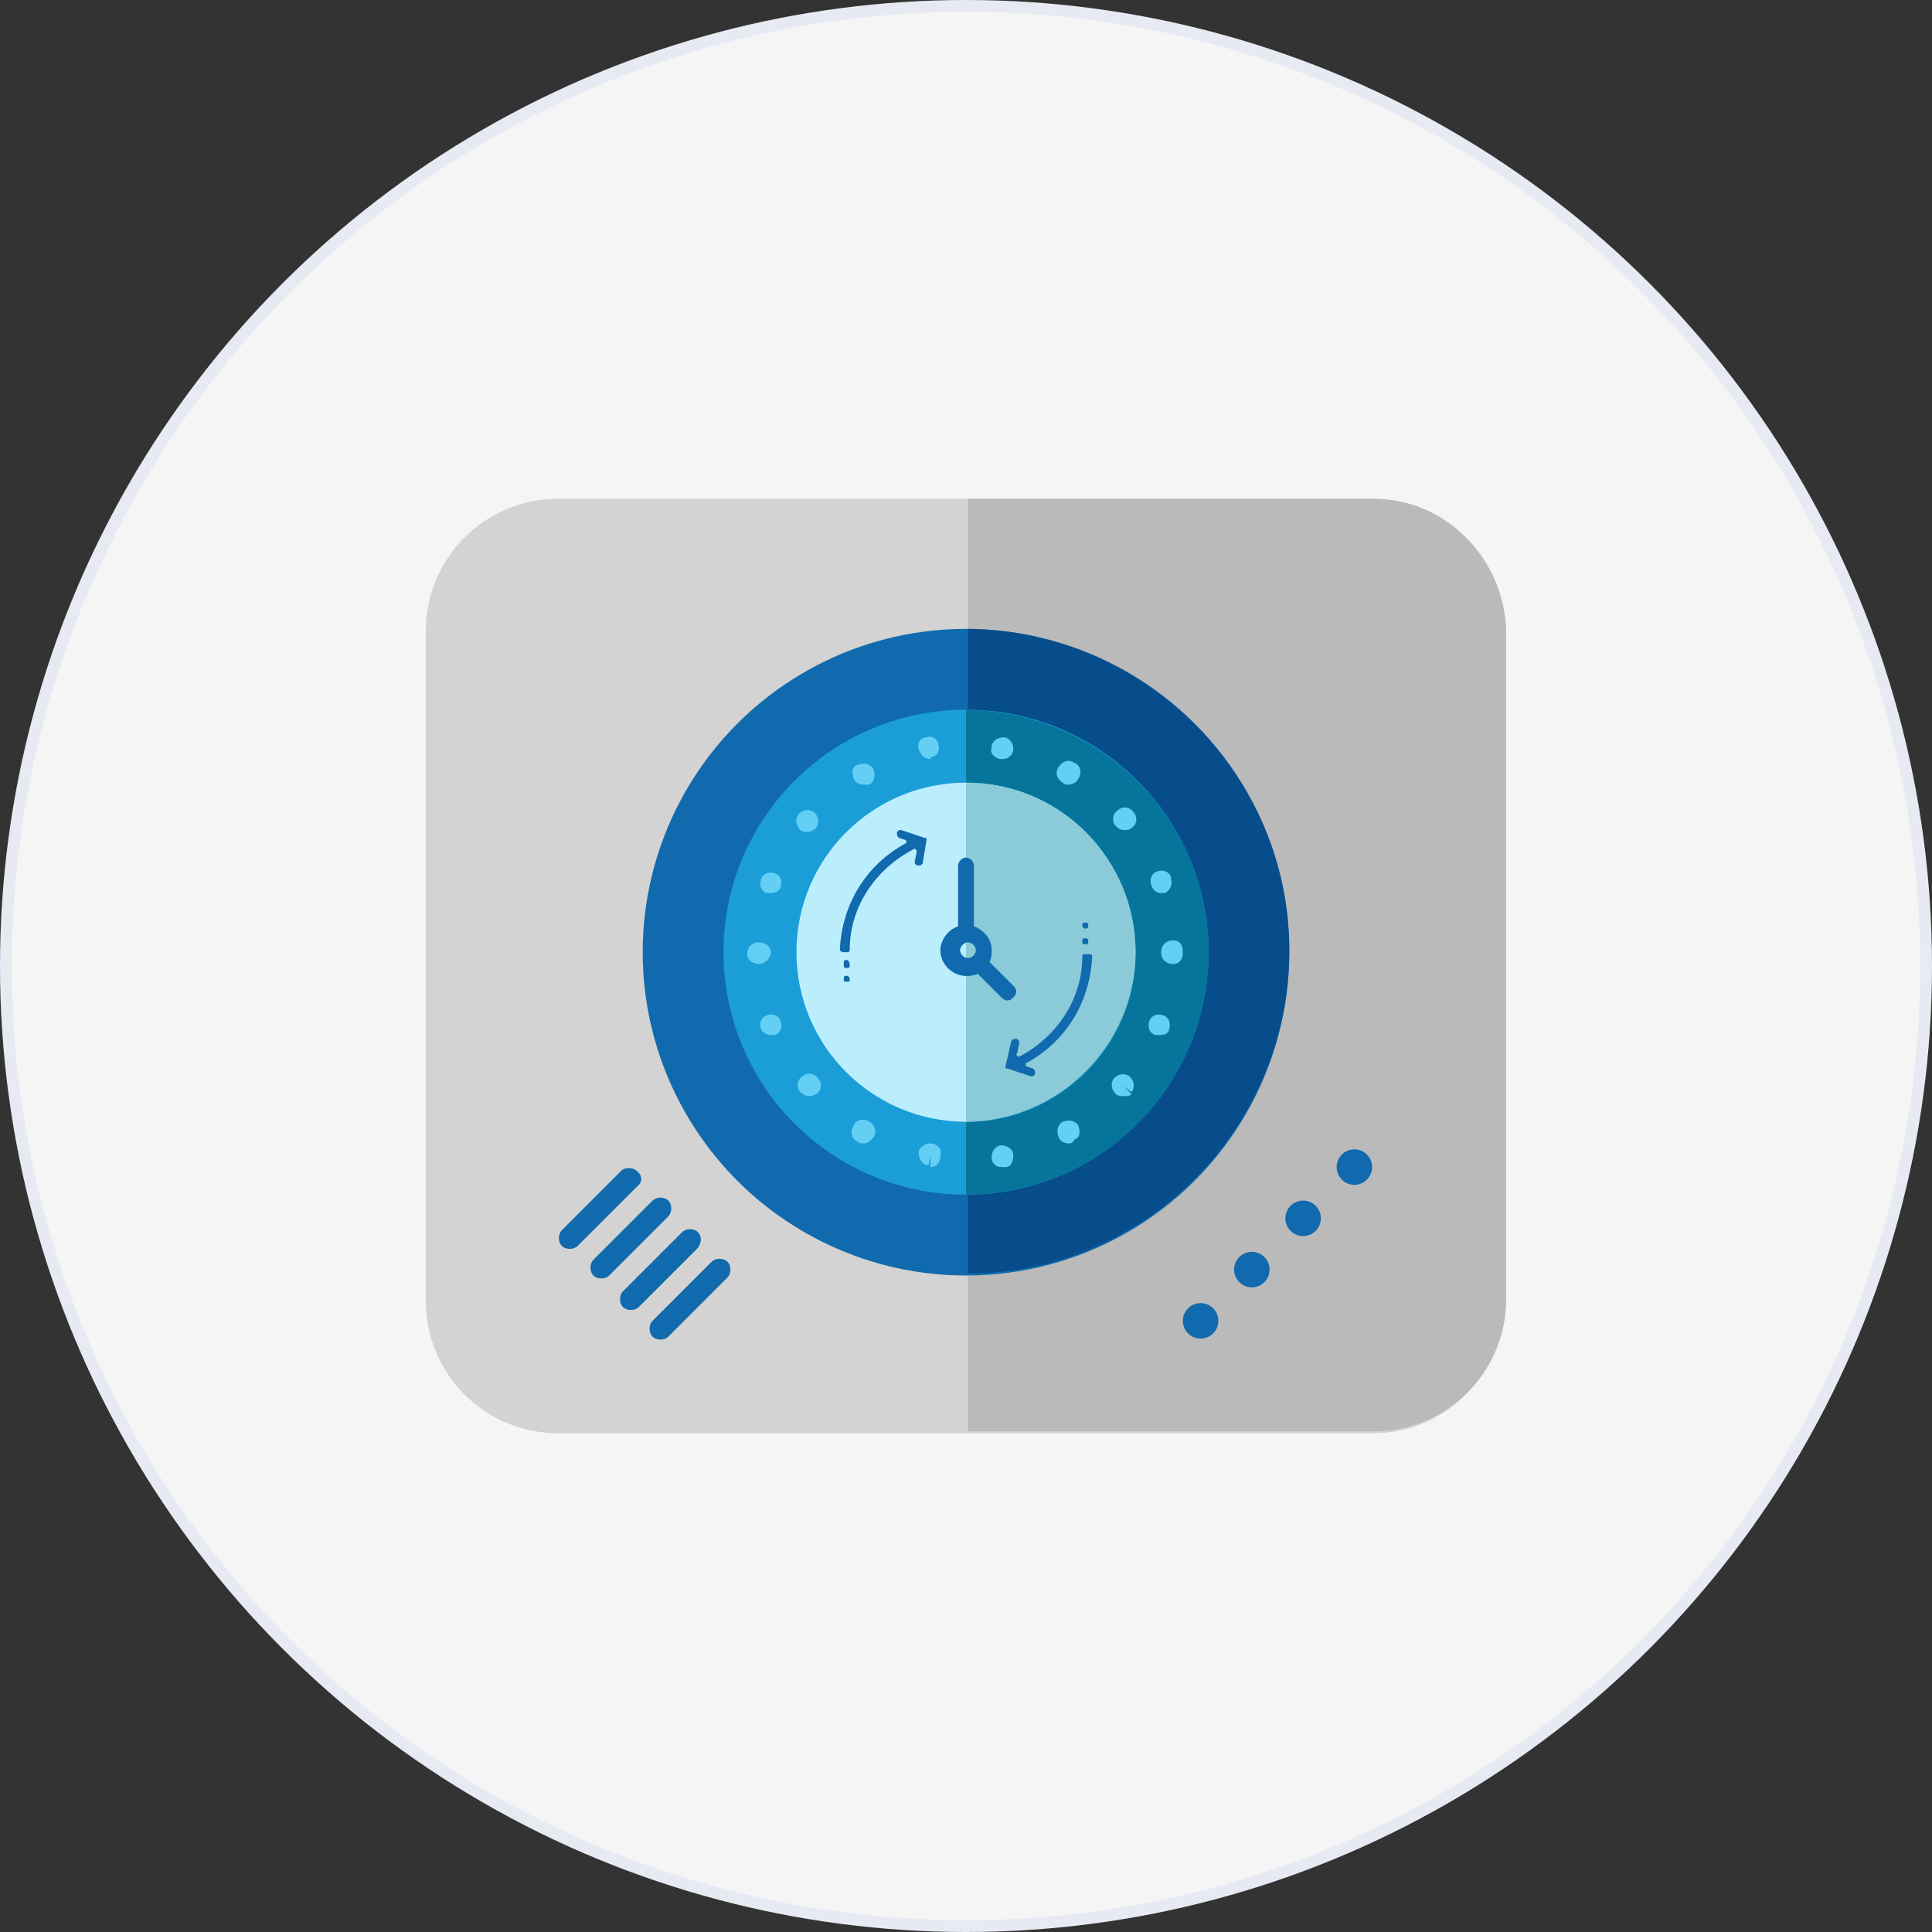
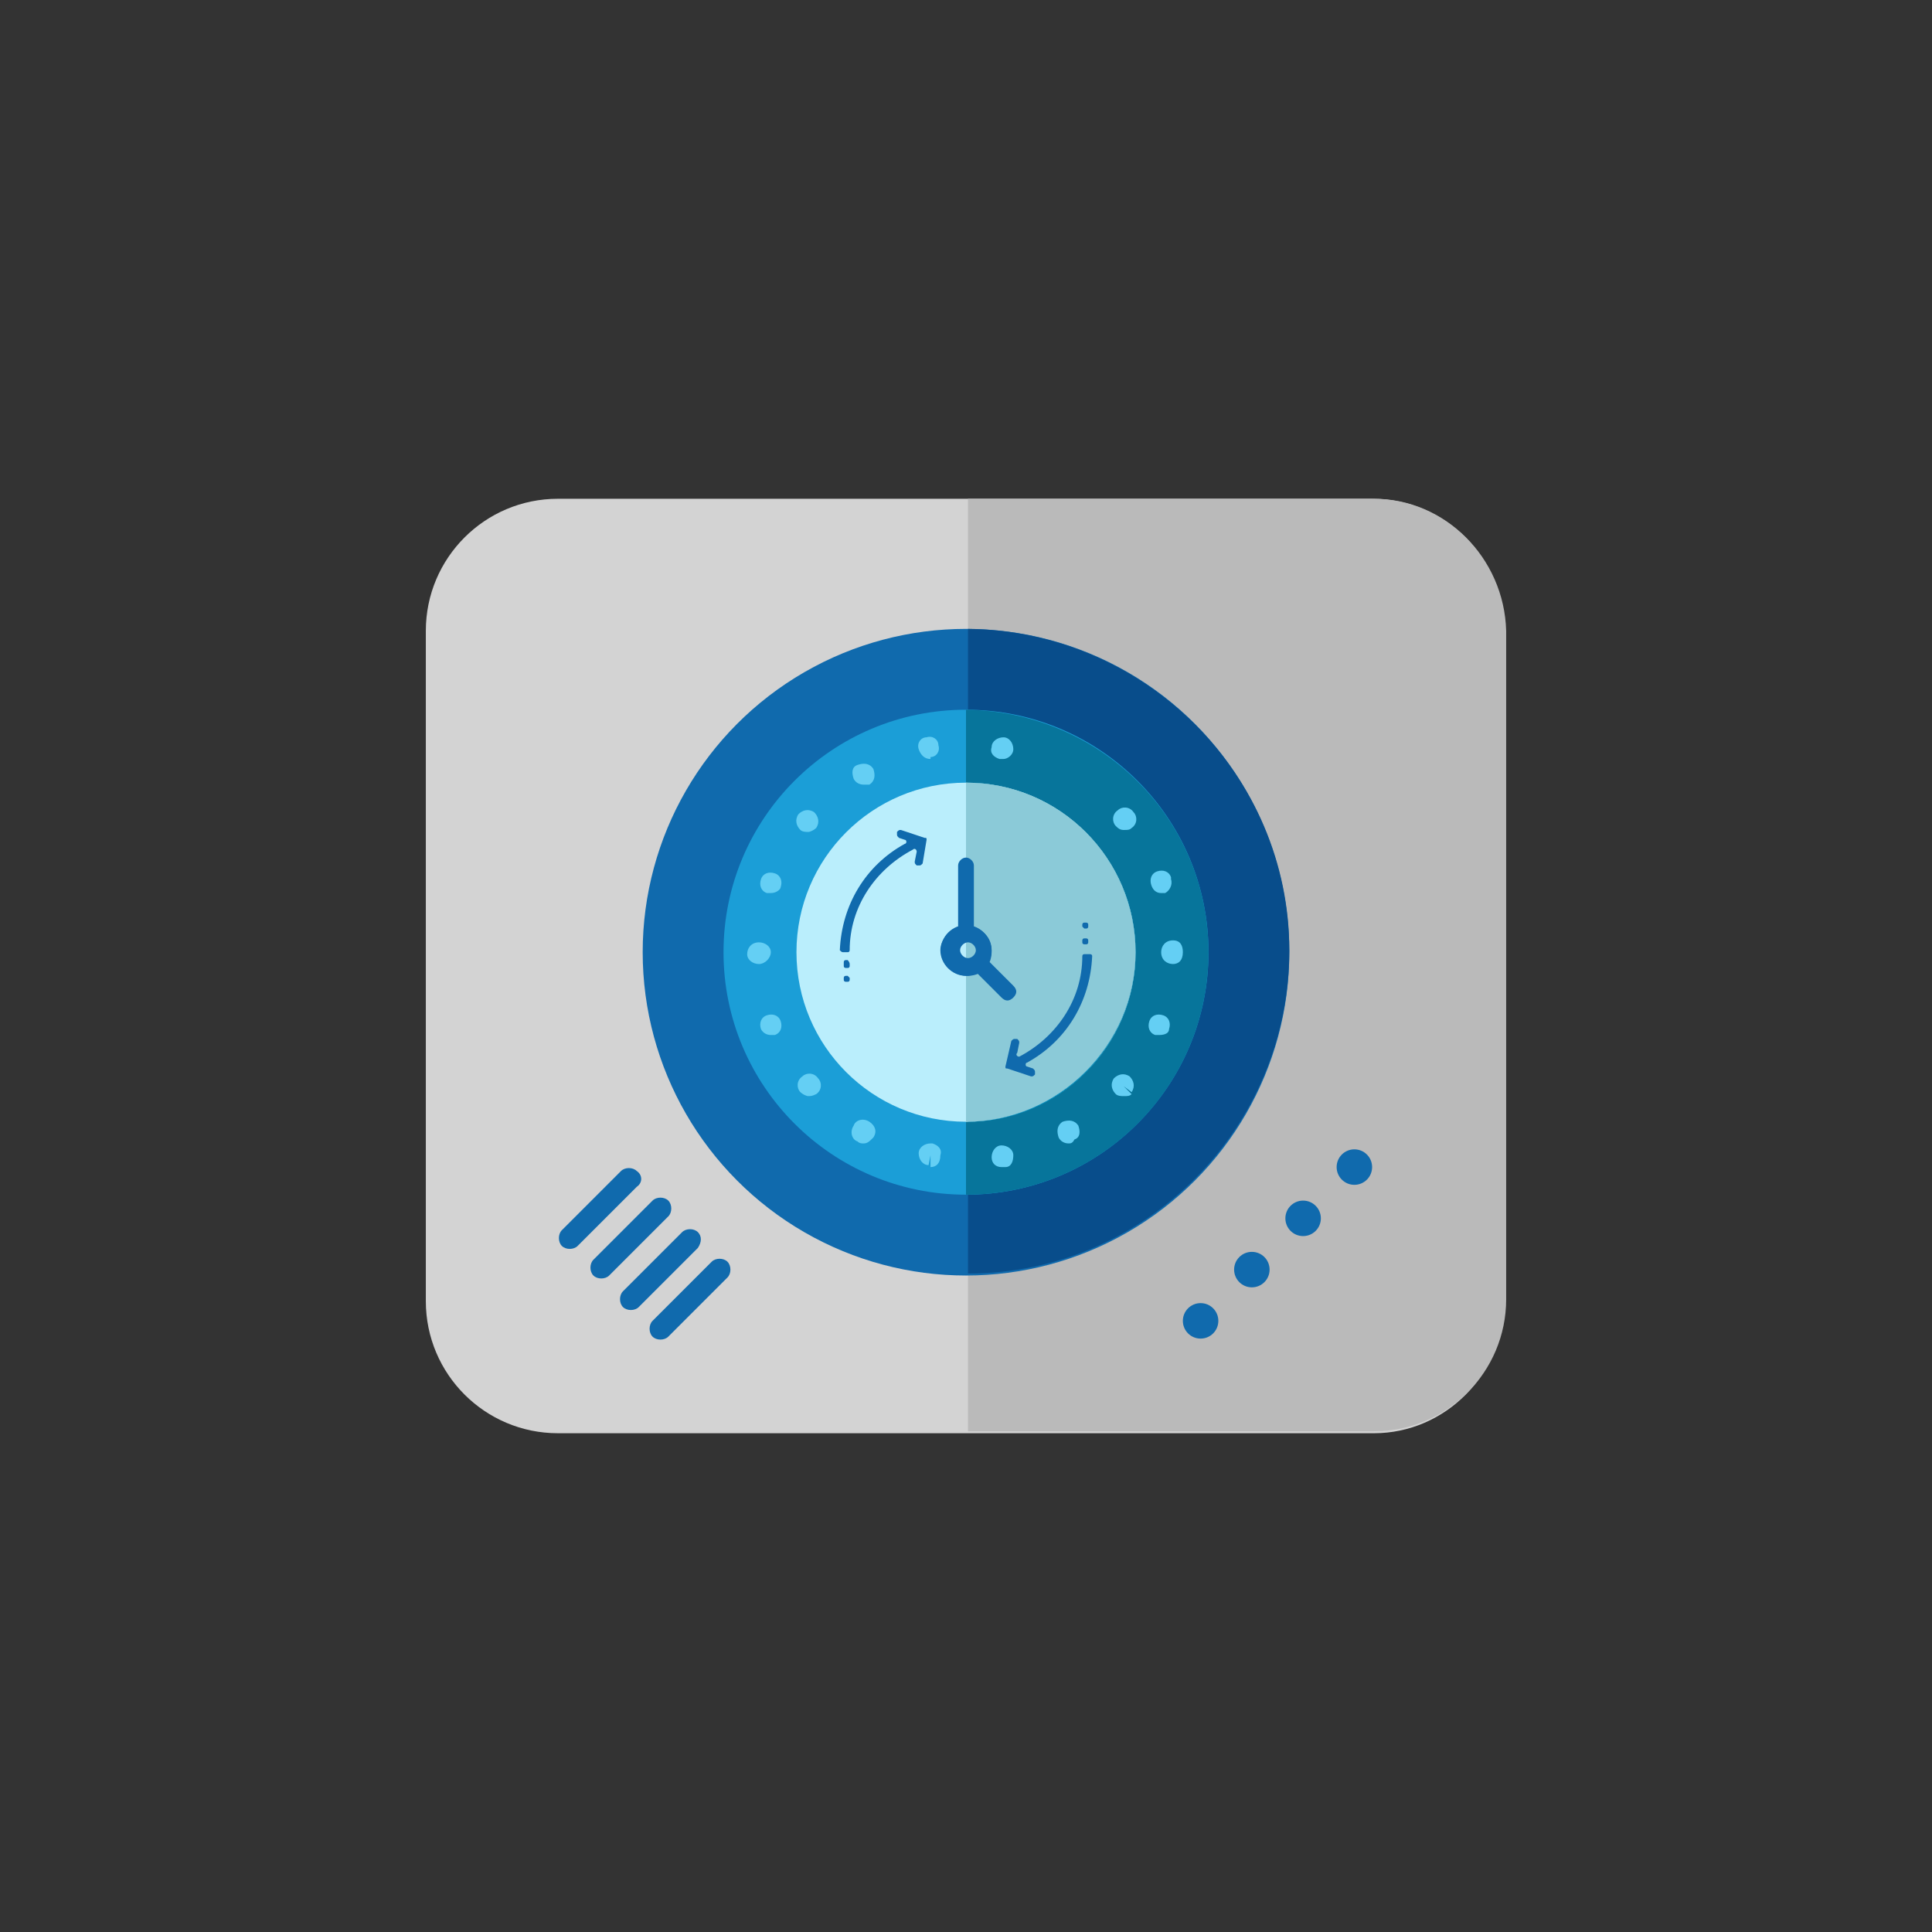
<svg xmlns="http://www.w3.org/2000/svg" version="1.1" id="Layer_1" x="0px" y="0px" viewBox="0 0 98 98" style="enable-background:new 0 0 98 98;" xml:space="preserve">
  <rect x="0" y="0" width="98" height="98" fill="#333333" stroke="none" />
  <style type="text/css">
	.st0{fill:#E7EAF3;}
	.st1{fill:#F5F5F6;}
	.st2{fill:#D3D3D3;}
	.st3{fill:#BABABA;}
	.st4{fill:#106AAD;}
	.st5{fill:#084D8B;}
	.st6{fill:#1B9ED7;}
	.st7{fill:#07759B;}
	.st8{fill:#BAEEFC;}
	.st9{fill:#64CFF4;}
	.st10{fill:#008BBC;}
	.st11{fill:#8BCAD8;}
</style>
  <g>
-     <ellipse class="st0" cx="49" cy="49" rx="49" ry="49" />
-     <circle class="st1" cx="49" cy="49" r="48.4" />
-   </g>
+     </g>
  <g>
    <path class="st2" d="M69.7,72.7H28.3c-3.7,0-6.7-3-6.7-6.7V32c0-3.7,3-6.7,6.7-6.7h41.3c3.7,0,6.7,3,6.7,6.7v34   C76.3,69.7,73.3,72.7,69.7,72.7z" />
    <path class="st3" d="M69.7,25.3H49.1v47.3h20.6c3.7,0,6.7-3,6.7-6.7V32C76.3,28.3,73.3,25.3,69.7,25.3z" />
    <circle class="st4" cx="49" cy="48.3" r="16.4" />
    <path class="st5" d="M49.1,31.9v32.7c9,0,16.3-7.4,16.3-16.4C65.4,39.3,58.1,32,49.1,31.9z" />
    <circle class="st6" cx="49" cy="48.3" r="12.3" />
    <path class="st7" d="M49,36v24.6c6.8,0,12.3-5.5,12.3-12.3S55.8,36.1,49,36z" />
    <circle class="st8" cx="49" cy="48.3" r="8.6" />
    <g>
      <path class="st9" d="M50.8,59.2c-0.3,0-0.5-0.2-0.5-0.5c0-0.3,0.2-0.6,0.5-0.6c0.3,0,0.6,0.2,0.6,0.5c0,0.3-0.1,0.6-0.4,0.6    C50.9,59.2,50.9,59.2,50.8,59.2C50.8,59.2,50.8,59.2,50.8,59.2z" />
      <path class="st9" d="M47.2,59.2C47.2,59.2,47.1,59.2,47.2,59.2l0-0.6l-0.1,0.5c-0.3,0-0.5-0.3-0.5-0.6c0-0.3,0.3-0.5,0.6-0.5    c0,0,0,0,0.1,0c0.3,0.1,0.5,0.3,0.4,0.6C47.7,59,47.5,59.2,47.2,59.2z" />
      <path class="st9" d="M54.2,58c-0.2,0-0.4-0.1-0.5-0.3c-0.1-0.3-0.1-0.6,0.2-0.8c0.3-0.1,0.6-0.1,0.8,0.2c0.1,0.3,0.1,0.6-0.2,0.7    c0,0,0,0,0,0C54.4,58,54.3,58,54.2,58z" />
      <path class="st9" d="M43.8,58c-0.1,0-0.2,0-0.3-0.1l0.3-0.5l-0.3,0.5c-0.3-0.1-0.4-0.5-0.2-0.8c0.1-0.3,0.5-0.4,0.8-0.2    c0,0,0,0,0,0c0.3,0.2,0.4,0.5,0.2,0.8C44.1,57.9,44,58,43.8,58z" />
      <path class="st9" d="M57,55.6c-0.1,0-0.3,0-0.4-0.1c-0.2-0.2-0.3-0.5-0.1-0.8c0,0,0,0,0,0c0.2-0.2,0.5-0.3,0.8-0.1    c0.2,0.2,0.3,0.5,0.1,0.8L57,55.1l0.4,0.4C57.3,55.6,57.2,55.6,57,55.6z" />
      <path class="st9" d="M41,55.6c-0.1,0-0.3-0.1-0.4-0.2c0,0,0,0,0,0c-0.2-0.2-0.2-0.6,0.1-0.8c0.2-0.2,0.6-0.2,0.8,0.1    c0.2,0.2,0.2,0.6-0.1,0.8C41.2,55.6,41.1,55.6,41,55.6z" />
      <path class="st9" d="M58.8,52.5c-0.1,0-0.1,0-0.2,0c-0.3-0.1-0.4-0.4-0.3-0.7c0,0,0,0,0,0c0.1-0.3,0.4-0.4,0.7-0.3    c0.3,0.1,0.4,0.4,0.3,0.7l-0.5-0.2l0.5,0.2C59.3,52.4,59.1,52.5,58.8,52.5z" />
      <path class="st9" d="M39.1,52.5c-0.2,0-0.4-0.1-0.5-0.3c0,0,0,0,0,0c-0.1-0.3,0-0.6,0.3-0.7c0.3-0.1,0.6,0,0.7,0.3    c0.1,0.3,0,0.6-0.3,0.7C39.3,52.5,39.2,52.5,39.1,52.5z" />
      <path class="st9" d="M59.5,48.9c-0.3,0-0.6-0.2-0.6-0.6c0,0,0,0,0,0c0,0,0,0,0,0c0-0.3,0.2-0.6,0.6-0.6S60,48,60,48.3v0    c0,0,0,0,0,0c0,0,0,0,0,0v0C60,48.7,59.8,48.9,59.5,48.9z" />
      <path class="st9" d="M38.5,48.9c-0.3,0-0.6-0.2-0.6-0.5v0c0-0.3,0.2-0.6,0.6-0.6c0.3,0,0.6,0.2,0.6,0.5    C39.1,48.6,38.8,48.9,38.5,48.9z" />
      <path class="st9" d="M39.1,45.3c-0.1,0-0.1,0-0.2,0c-0.3-0.1-0.4-0.4-0.3-0.7c0,0,0,0,0,0c0.1-0.3,0.4-0.4,0.7-0.3    c0.3,0.1,0.4,0.4,0.3,0.7C39.6,45.1,39.4,45.3,39.1,45.3z" />
      <path class="st9" d="M58.9,45.3c-0.2,0-0.4-0.1-0.5-0.4c-0.1-0.3,0-0.6,0.3-0.7c0.3-0.1,0.6,0,0.7,0.3c0,0,0,0,0,0.1    c0.1,0.3-0.1,0.6-0.3,0.7C59,45.3,58.9,45.3,58.9,45.3z" />
      <path class="st9" d="M41,42.2c-0.1,0-0.3,0-0.4-0.1c-0.2-0.2-0.3-0.5-0.1-0.8l0.4,0.4l-0.4-0.4c0.2-0.2,0.5-0.3,0.8-0.1    c0.2,0.2,0.3,0.5,0.1,0.8c0,0,0,0,0,0C41.3,42.1,41.1,42.2,41,42.2z" />
      <path class="st9" d="M57,42.1c-0.2,0-0.3-0.1-0.4-0.2c-0.2-0.2-0.2-0.6,0.1-0.8c0.2-0.2,0.6-0.2,0.8,0.1c0,0,0,0,0,0    c0.2,0.2,0.2,0.6-0.1,0.8C57.3,42.1,57.2,42.1,57,42.1z" />
-       <path class="st9" d="M54.2,39.8c-0.1,0-0.2,0-0.3-0.1c0,0,0,0,0,0c-0.3-0.2-0.4-0.5-0.2-0.8c0.2-0.3,0.5-0.4,0.8-0.2l-0.3,0.5    l0.3-0.5c0.3,0.1,0.4,0.5,0.2,0.8C54.6,39.7,54.4,39.8,54.2,39.8z" />
      <path class="st9" d="M43.8,39.8c-0.2,0-0.4-0.1-0.5-0.3c-0.1-0.3-0.1-0.6,0.2-0.7c0,0,0,0,0,0c0.3-0.1,0.6-0.1,0.8,0.2    c0.1,0.3,0.1,0.6-0.2,0.8C43.9,39.8,43.8,39.8,43.8,39.8z" />
      <path class="st9" d="M50.9,37.4c0.3,0,0.5,0.3,0.5,0.6c0,0.3-0.3,0.5-0.5,0.5c0,0-0.1,0-0.1,0c0,0,0,0-0.1,0    c-0.3-0.1-0.5-0.3-0.4-0.6C50.3,37.6,50.6,37.4,50.9,37.4" />
      <path class="st9" d="M47.2,38.5c-0.3,0-0.5-0.2-0.6-0.5c-0.1-0.3,0.1-0.6,0.4-0.6l0,0c0.3-0.1,0.6,0.1,0.6,0.4    c0.1,0.3-0.1,0.6-0.4,0.6C47.2,38.5,47.2,38.5,47.2,38.5z" />
    </g>
    <g>
      <g>
        <path class="st4" d="M32.3,60.2l-3,3c-0.2,0.2-0.6,0.2-0.8,0l0,0c-0.2-0.2-0.2-0.6,0-0.8l3-3c0.2-0.2,0.6-0.2,0.8,0h0     C32.6,59.6,32.6,60,32.3,60.2z" />
        <path class="st4" d="M33.9,61.7l-3,3c-0.2,0.2-0.6,0.2-0.8,0l0,0c-0.2-0.2-0.2-0.6,0-0.8l3-3c0.2-0.2,0.6-0.2,0.8,0l0,0     C34.1,61.1,34.1,61.5,33.9,61.7z" />
        <path class="st4" d="M35.4,63.3l-3,3c-0.2,0.2-0.6,0.2-0.8,0h0c-0.2-0.2-0.2-0.6,0-0.8l3-3c0.2-0.2,0.6-0.2,0.8,0l0,0     C35.6,62.7,35.6,63,35.4,63.3z" />
        <path class="st4" d="M36.9,64.8l-3,3c-0.2,0.2-0.6,0.2-0.8,0l0,0c-0.2-0.2-0.2-0.6,0-0.8l3-3c0.2-0.2,0.6-0.2,0.8,0v0     C37.1,64.2,37.1,64.6,36.9,64.8z" />
      </g>
      <g>
        <circle class="st4" cx="68.7" cy="59.2" r="0.9" />
        <circle class="st4" cx="66.1" cy="61.8" r="0.9" />
        <circle class="st4" cx="63.5" cy="64.4" r="0.9" />
        <circle class="st4" cx="60.9" cy="67" r="0.9" />
      </g>
    </g>
    <path class="st10" d="M49.1,39.7v17.2c4.7,0,8.5-3.9,8.5-8.6C57.6,43.6,53.8,39.8,49.1,39.7z" />
    <path class="st11" d="M49,39.7v17.2c4.7,0,8.6-3.9,8.6-8.6C57.6,43.6,53.8,39.7,49,39.7z" />
    <g>
      <path class="st4" d="M42.8,48.3H43c0.1,0,0.1-0.1,0.1-0.1c0-2.2,1.3-4.1,3.2-5.1c0.1-0.1,0.2,0,0.2,0.1l-0.1,0.5    c0,0.1,0,0.1,0.1,0.2l0.1,0c0.1,0,0.1,0,0.2-0.1l0.2-1.2c0-0.1,0-0.1-0.1-0.1l-1.2-0.4c-0.1,0-0.1,0-0.2,0.1l0,0.1    c0,0.1,0,0.1,0.1,0.2l0.3,0.1c0.1,0,0.1,0.2,0,0.2c-2,1.1-3.2,3.1-3.3,5.4C42.7,48.3,42.7,48.3,42.8,48.3z" />
      <path class="st4" d="M43,48.7h-0.1c-0.1,0-0.1,0.1-0.1,0.1V49c0,0.1,0.1,0.1,0.1,0.1H43c0.1,0,0.1-0.1,0.1-0.1v-0.1    C43.1,48.8,43,48.7,43,48.7z" />
      <path class="st4" d="M43,49.5h-0.1c-0.1,0-0.1,0.1-0.1,0.1v0.1c0,0.1,0.1,0.1,0.1,0.1H43c0.1,0,0.1-0.1,0.1-0.1v-0.1    C43.1,49.6,43,49.5,43,49.5z" />
      <path class="st4" d="M51.6,53.4l0.1-0.5c0-0.1,0-0.1-0.1-0.2l-0.1,0c-0.1,0-0.1,0-0.2,0.1L51,54.1c0,0.1,0,0.1,0.1,0.1l1.2,0.4    c0.1,0,0.1,0,0.2-0.1l0-0.1c0-0.1,0-0.1-0.1-0.2l-0.3-0.1c-0.1,0-0.1-0.2,0-0.2c2-1.1,3.2-3.1,3.3-5.4c0-0.1-0.1-0.1-0.1-0.1H55    c-0.1,0-0.1,0.1-0.1,0.1c0,2.2-1.3,4.1-3.2,5.1C51.6,53.6,51.5,53.5,51.6,53.4z" />
      <path class="st4" d="M55,47.9h0.1c0.1,0,0.1-0.1,0.1-0.1v-0.1c0-0.1-0.1-0.1-0.1-0.1H55c-0.1,0-0.1,0.1-0.1,0.1v0.1    C54.9,47.9,55,47.9,55,47.9z" />
      <path class="st4" d="M55,47.1h0.1c0.1,0,0.1-0.1,0.1-0.1v-0.1c0-0.1-0.1-0.1-0.1-0.1H55c-0.1,0-0.1,0.1-0.1,0.1V47    C54.9,47,55,47.1,55,47.1z" />
    </g>
    <g>
      <path class="st4" d="M48.1,49.1c0.4,0.4,1,0.5,1.5,0.3l1.2,1.2c0.2,0.2,0.4,0.2,0.6,0c0.2-0.2,0.2-0.4,0-0.6l-1.2-1.2    c0.2-0.5,0.1-1.1-0.3-1.5c-0.5-0.5-1.3-0.5-1.8,0C47.6,47.8,47.6,48.6,48.1,49.1z M48.8,48.5c-0.2-0.2-0.2-0.4,0-0.6    c0.2-0.2,0.4-0.2,0.6,0c0.2,0.2,0.2,0.4,0,0.6C49.2,48.7,48.9,48.7,48.8,48.5z" />
      <path class="st4" d="M50.3,48.2c0-0.6-0.4-1-0.9-1.2v-3.1c0-0.2-0.2-0.4-0.4-0.4s-0.4,0.2-0.4,0.4V47c-0.5,0.2-0.9,0.7-0.9,1.2    c0,0.7,0.6,1.3,1.3,1.3S50.3,48.9,50.3,48.2z M49.5,48.2c0,0.2-0.2,0.4-0.4,0.4s-0.4-0.2-0.4-0.4s0.2-0.4,0.4-0.4    S49.5,48,49.5,48.2z" />
    </g>
  </g>
</svg>